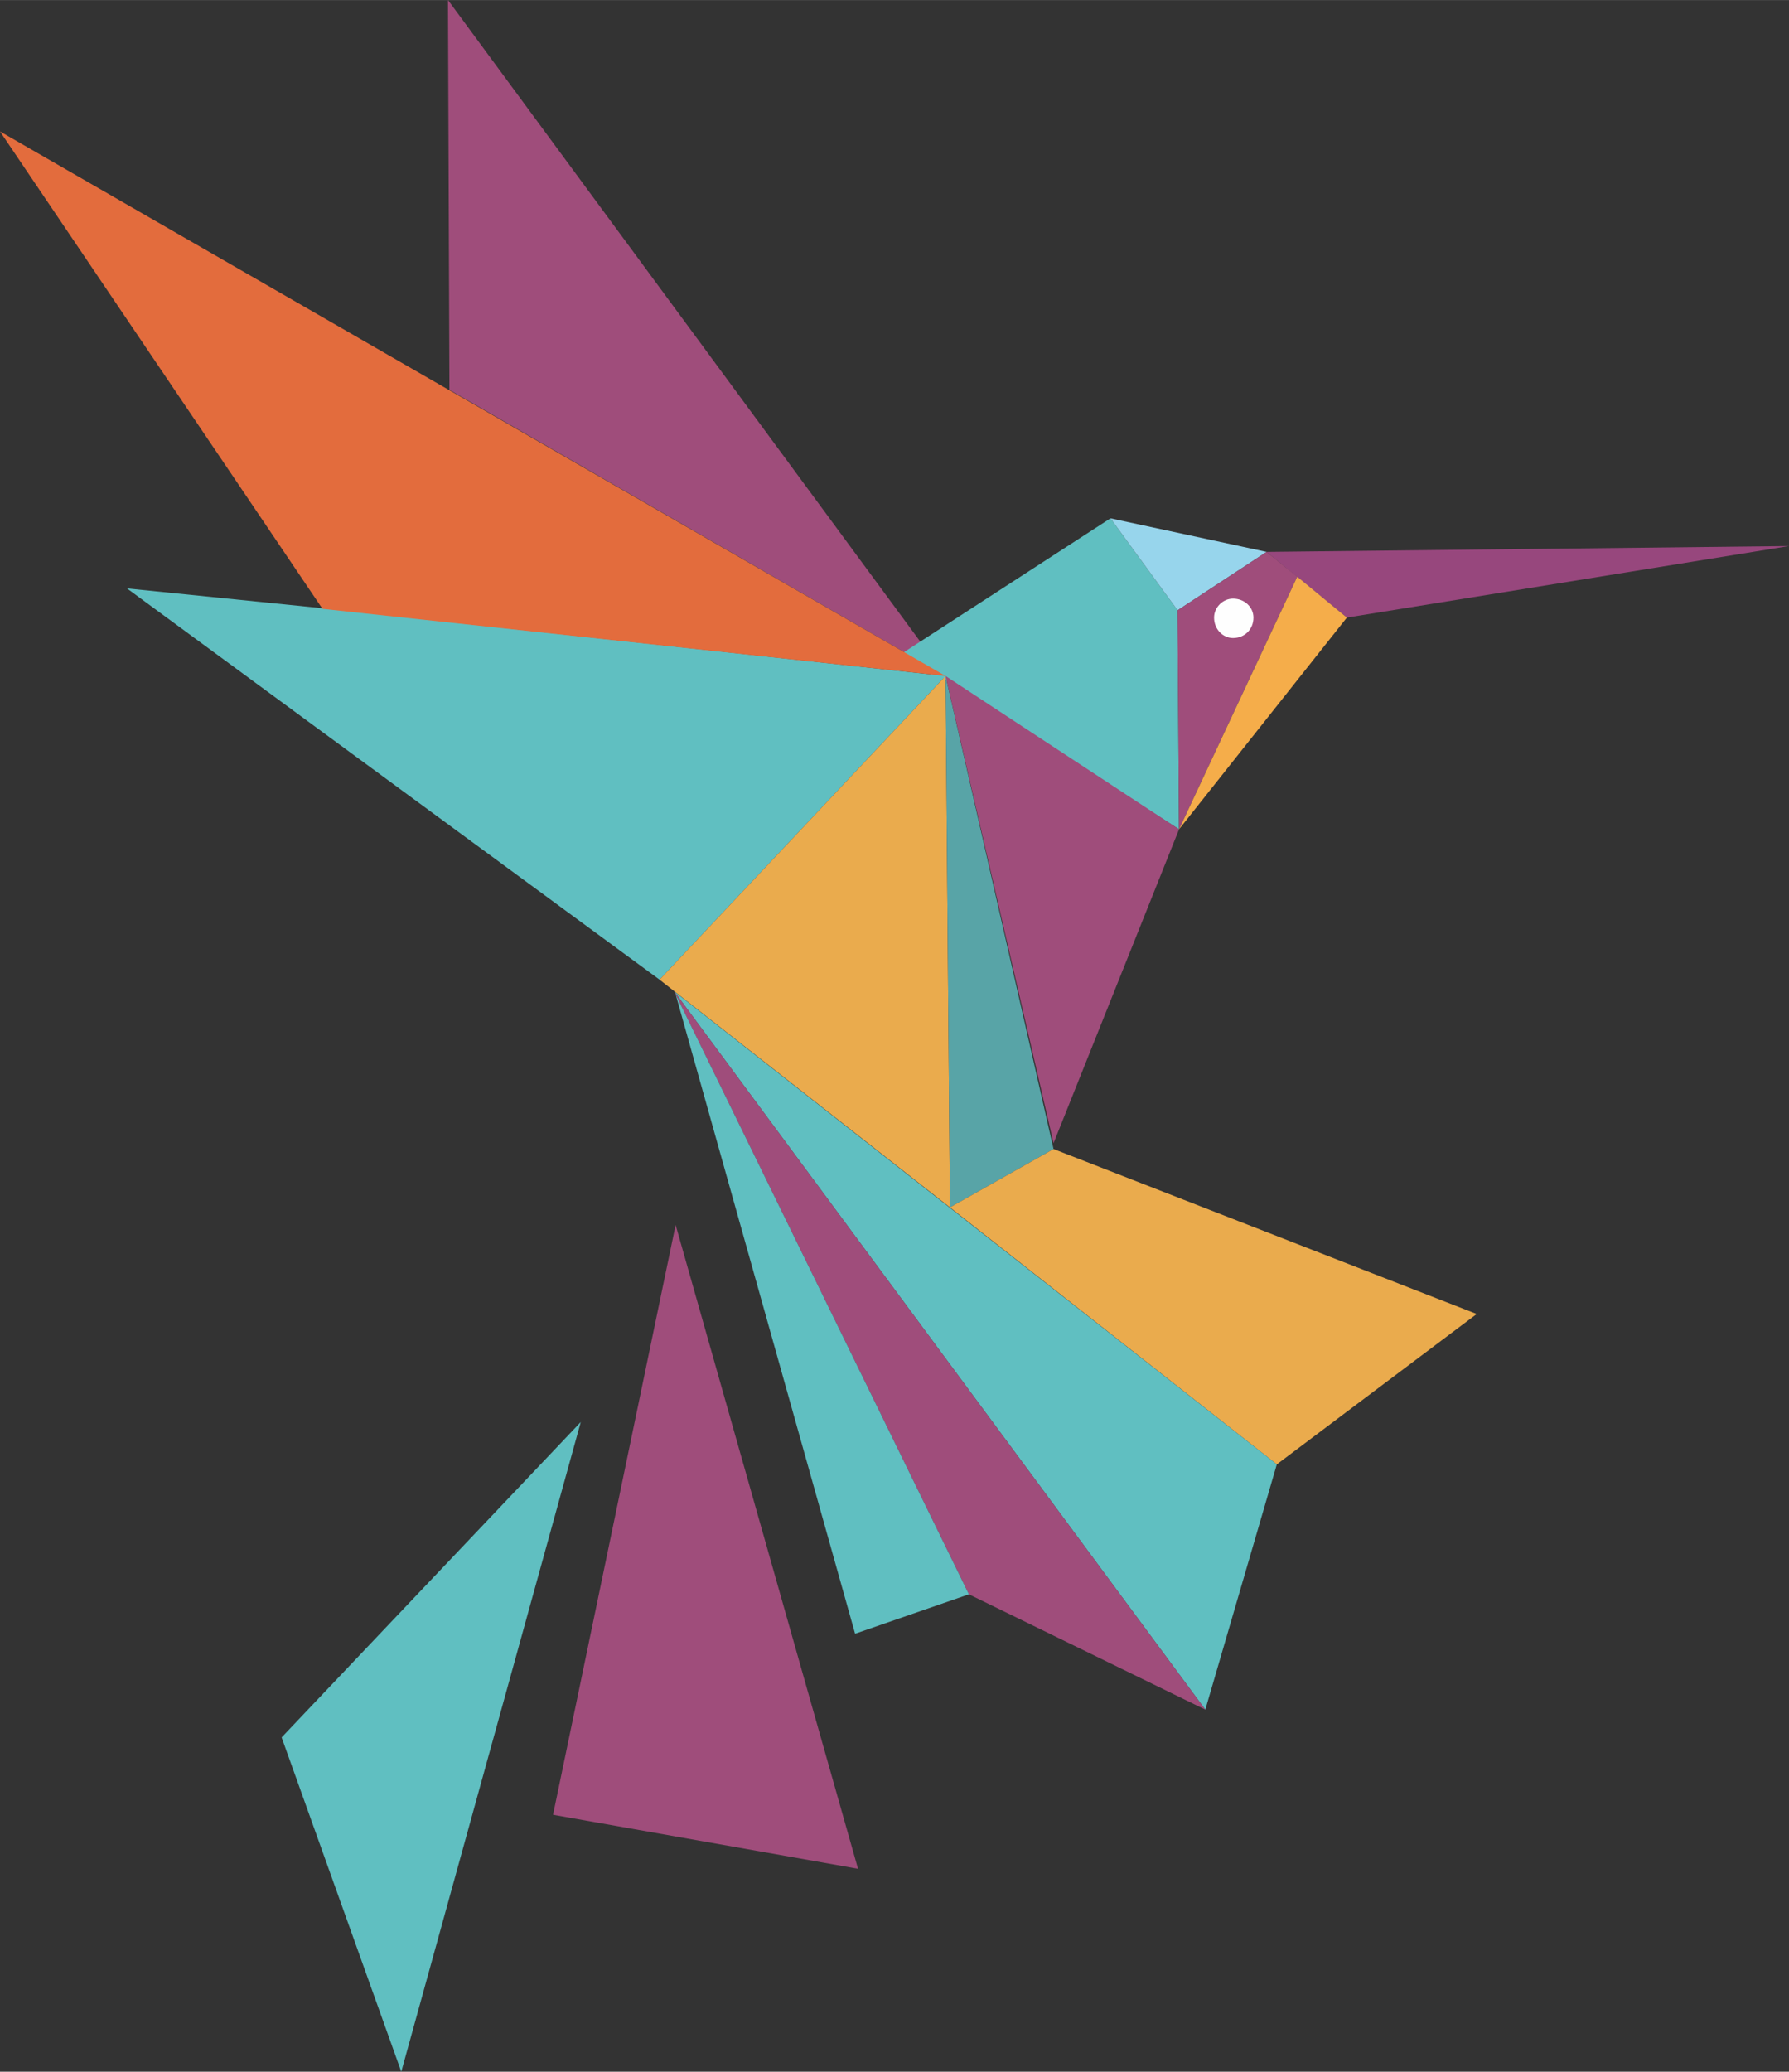
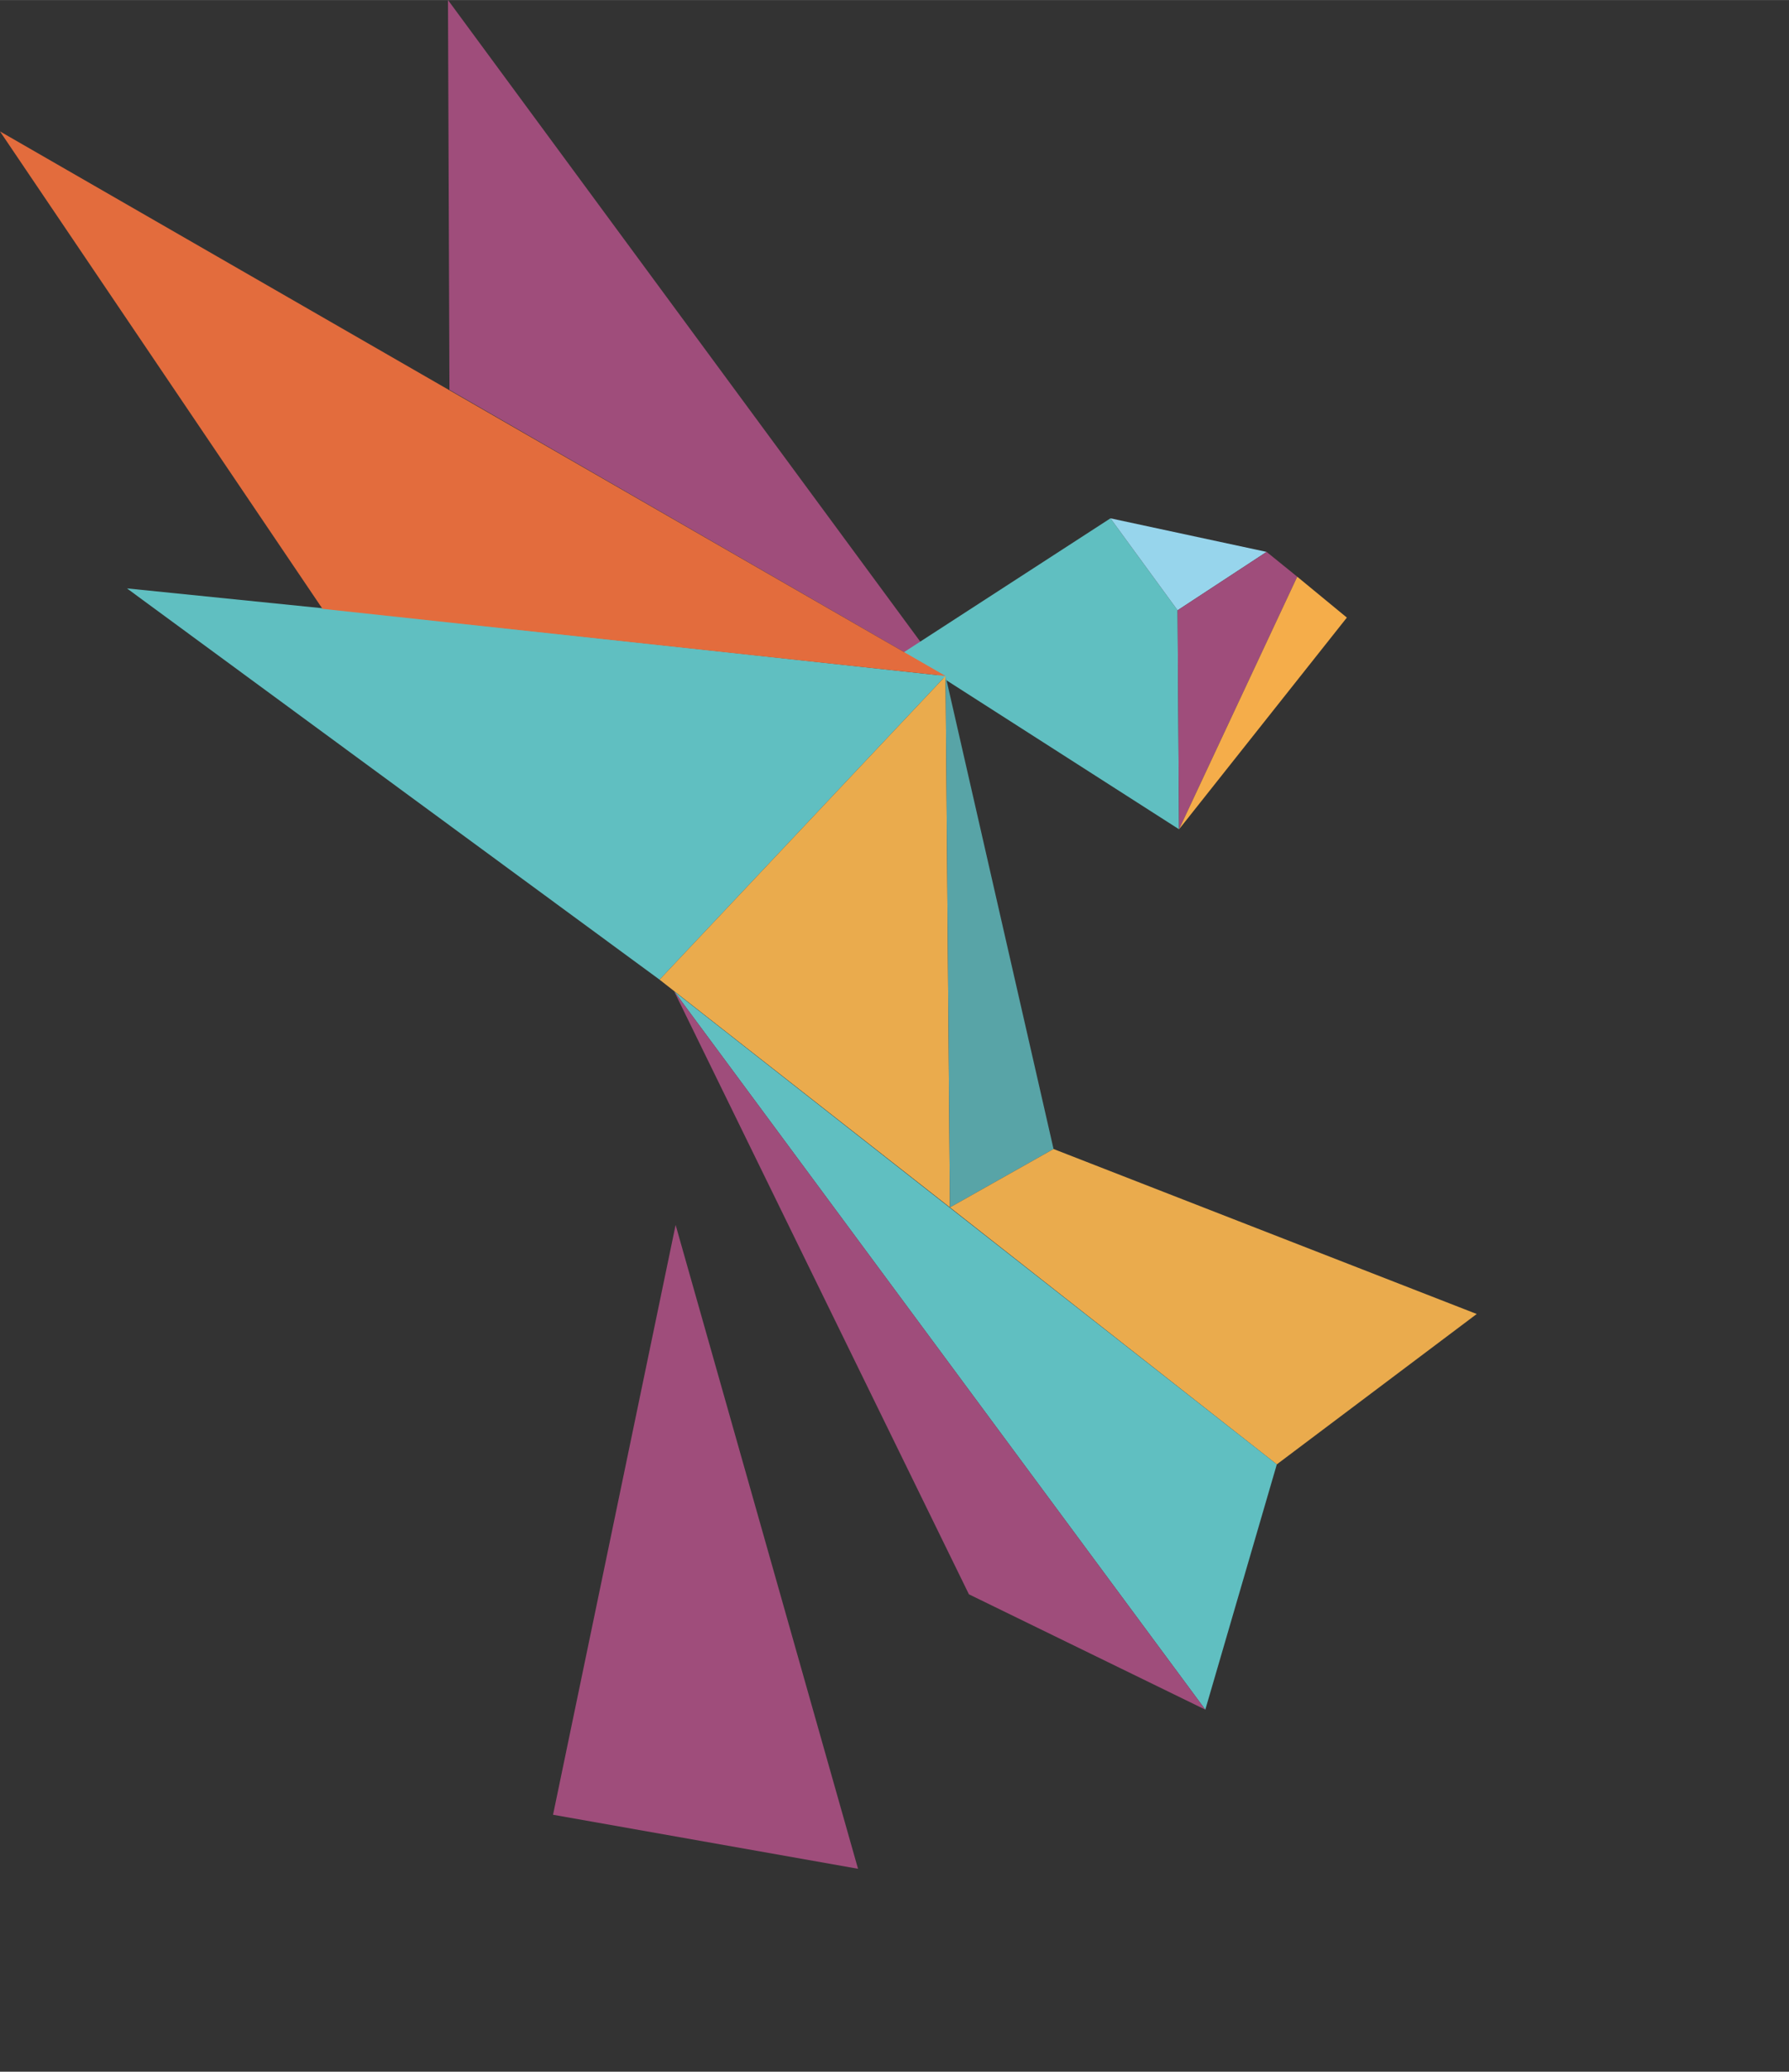
<svg xmlns="http://www.w3.org/2000/svg" xml:space="preserve" width="22.927in" height="26.537in" version="1.1" style="shape-rendering:geometricPrecision; text-rendering:geometricPrecision; image-rendering:optimizeQuality; fill-rule:evenodd; clip-rule:evenodd" viewBox="0 0 1226 1419">
  <rect x="0" y="0" width="1226" height="1419" fill="#333333" stroke="none" />
  <defs>
    <style type="text/css">
   
    .fil8 {fill:#FEFEFE}
    .fil4 {fill:#F5AD4A}
    .fil5 {fill:#EAAB4D}
    .fil7 {fill:#E36C3D}
    .fil2 {fill:#97D5EC}
    .fil0 {fill:#9F4D7B}
    .fil3 {fill:#97477D}
    .fil1 {fill:#60BFC1}
    .fil6 {fill:#58A4A7}
   
  </style>
  </defs>
  <g id="Layer_x0020_1">
    <g id="_2108212455344">
      <polygon class="fil0" points="648,463 307,0 308,267 " />
      <polygon class="fil1" points="761,355 619,447 808,568 807,418 " />
      <polygon class="fil2" points="868,378 807,418 761,355 " />
-       <polygon class="fil3" points="868,378 1226,374 923,423 " />
      <polygon class="fil0" points="807,418 808,568 889,395 868,378 " />
      <polygon class="fil4" points="808,568 923,423 889,395 " />
      <polygon class="fil1" points="648,463 452,671 87,403 225,417 " />
      <polygon class="fil5" points="651,827 648,463 452,671 " />
      <polygon class="fil6" points="648,463 722,787 651,827 " />
-       <polygon class="fil0" points="808,568 722,783 648,463 " />
      <polygon class="fil5" points="1012,900 875,1003 651,827 722,787 " />
      <polygon class="fil1" points="826,1171 875,1003 462,679 " />
      <polygon class="fil0" points="664,1092 826,1171 462,679 " />
-       <polygon class="fil1" points="586,1119 664,1092 463,681 " />
      <polygon class="fil0" points="588,1280 463,839 379,1243 " />
-       <polygon class="fil1" points="398,974 275,1419 193,1190 " />
      <polygon class="fil7" points="0,90 648,463 221,417 " />
-       <path class="fil8" d="M845 410c8,0 14,6 14,13 0,8 -6,14 -14,14 -7,0 -13,-6 -13,-14 0,-7 6,-13 13,-13z" />
    </g>
  </g>
</svg>